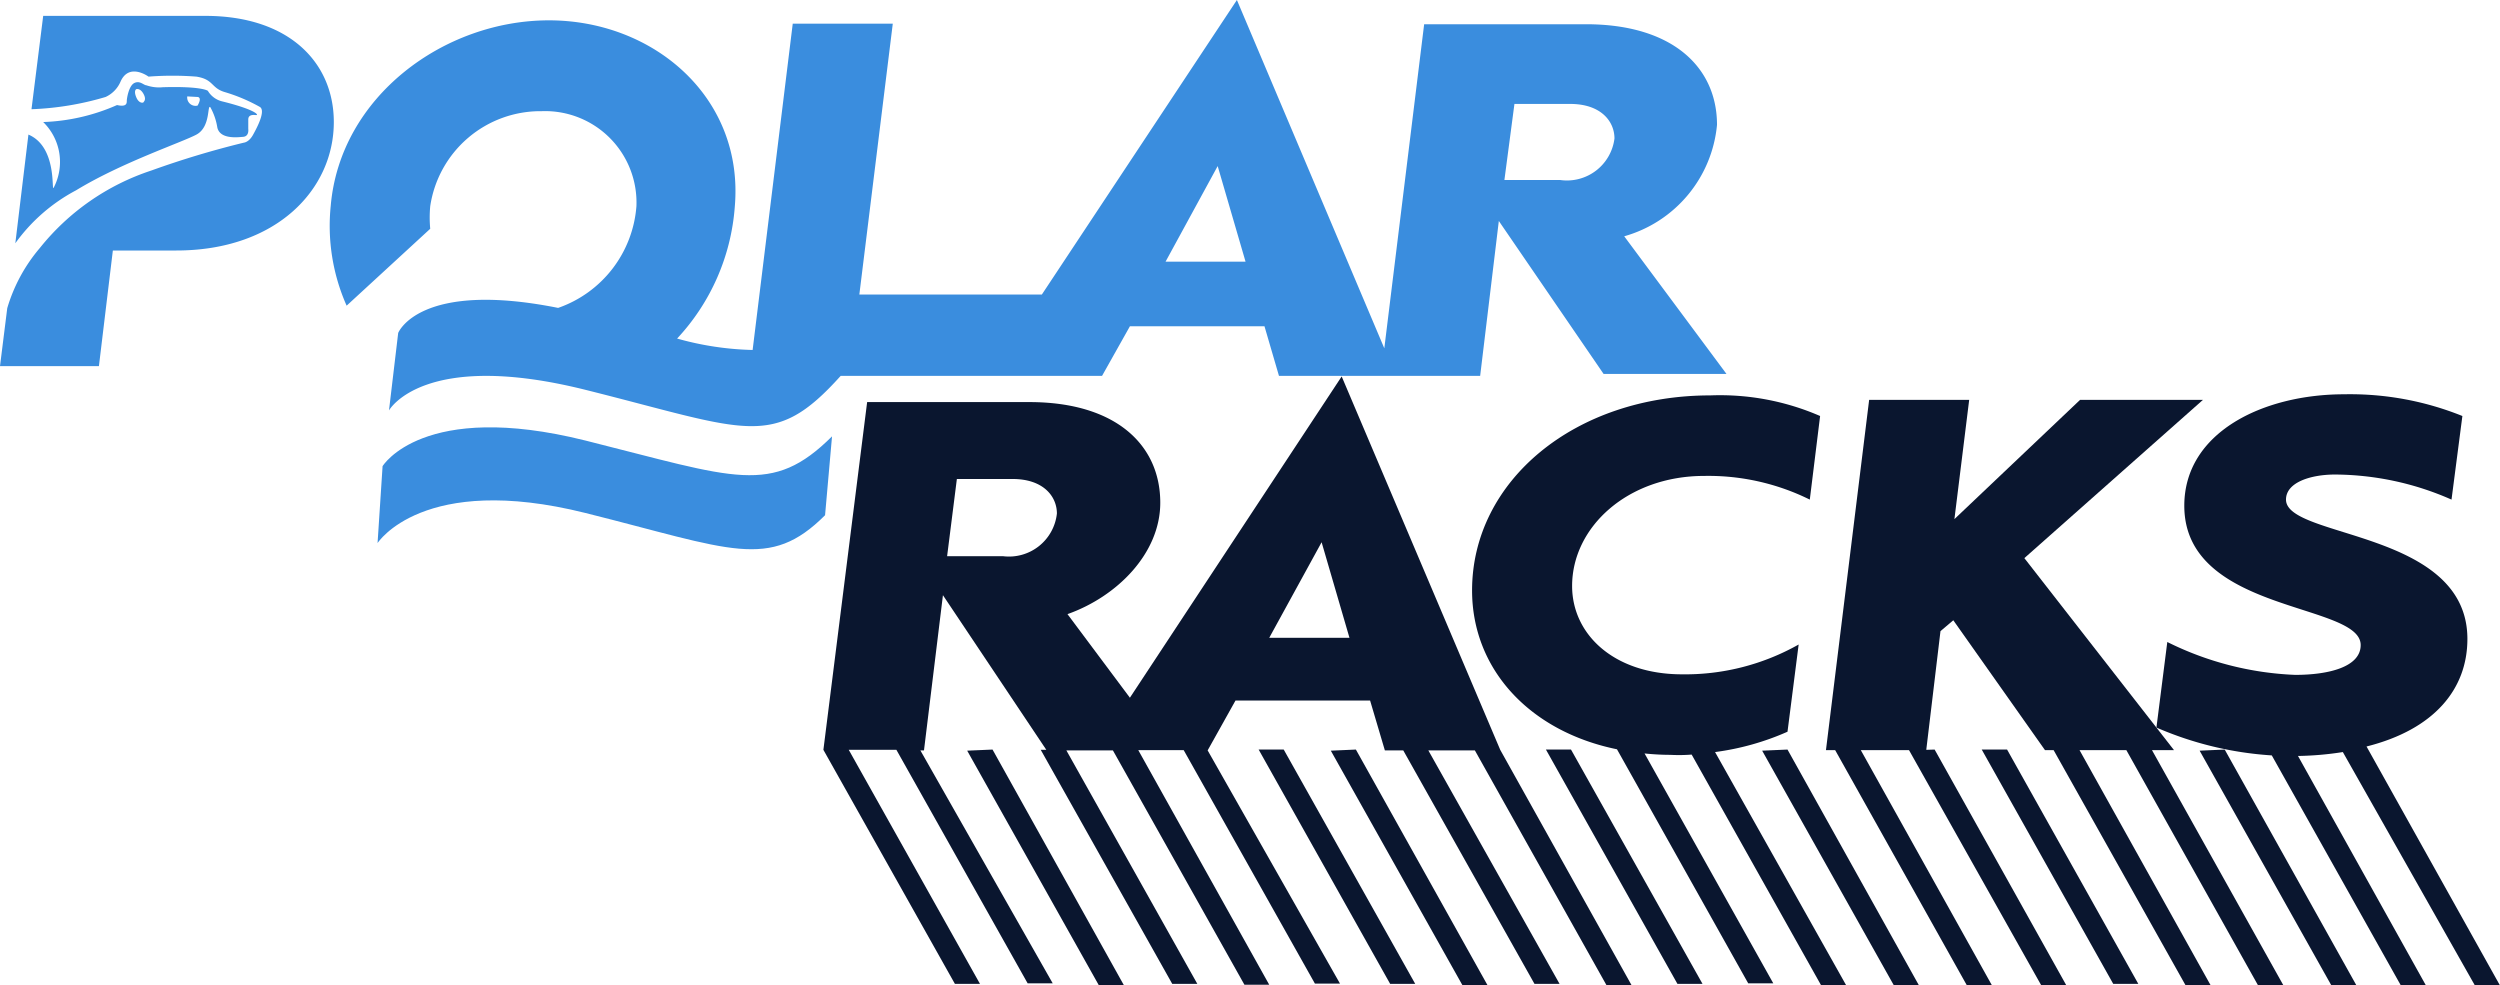
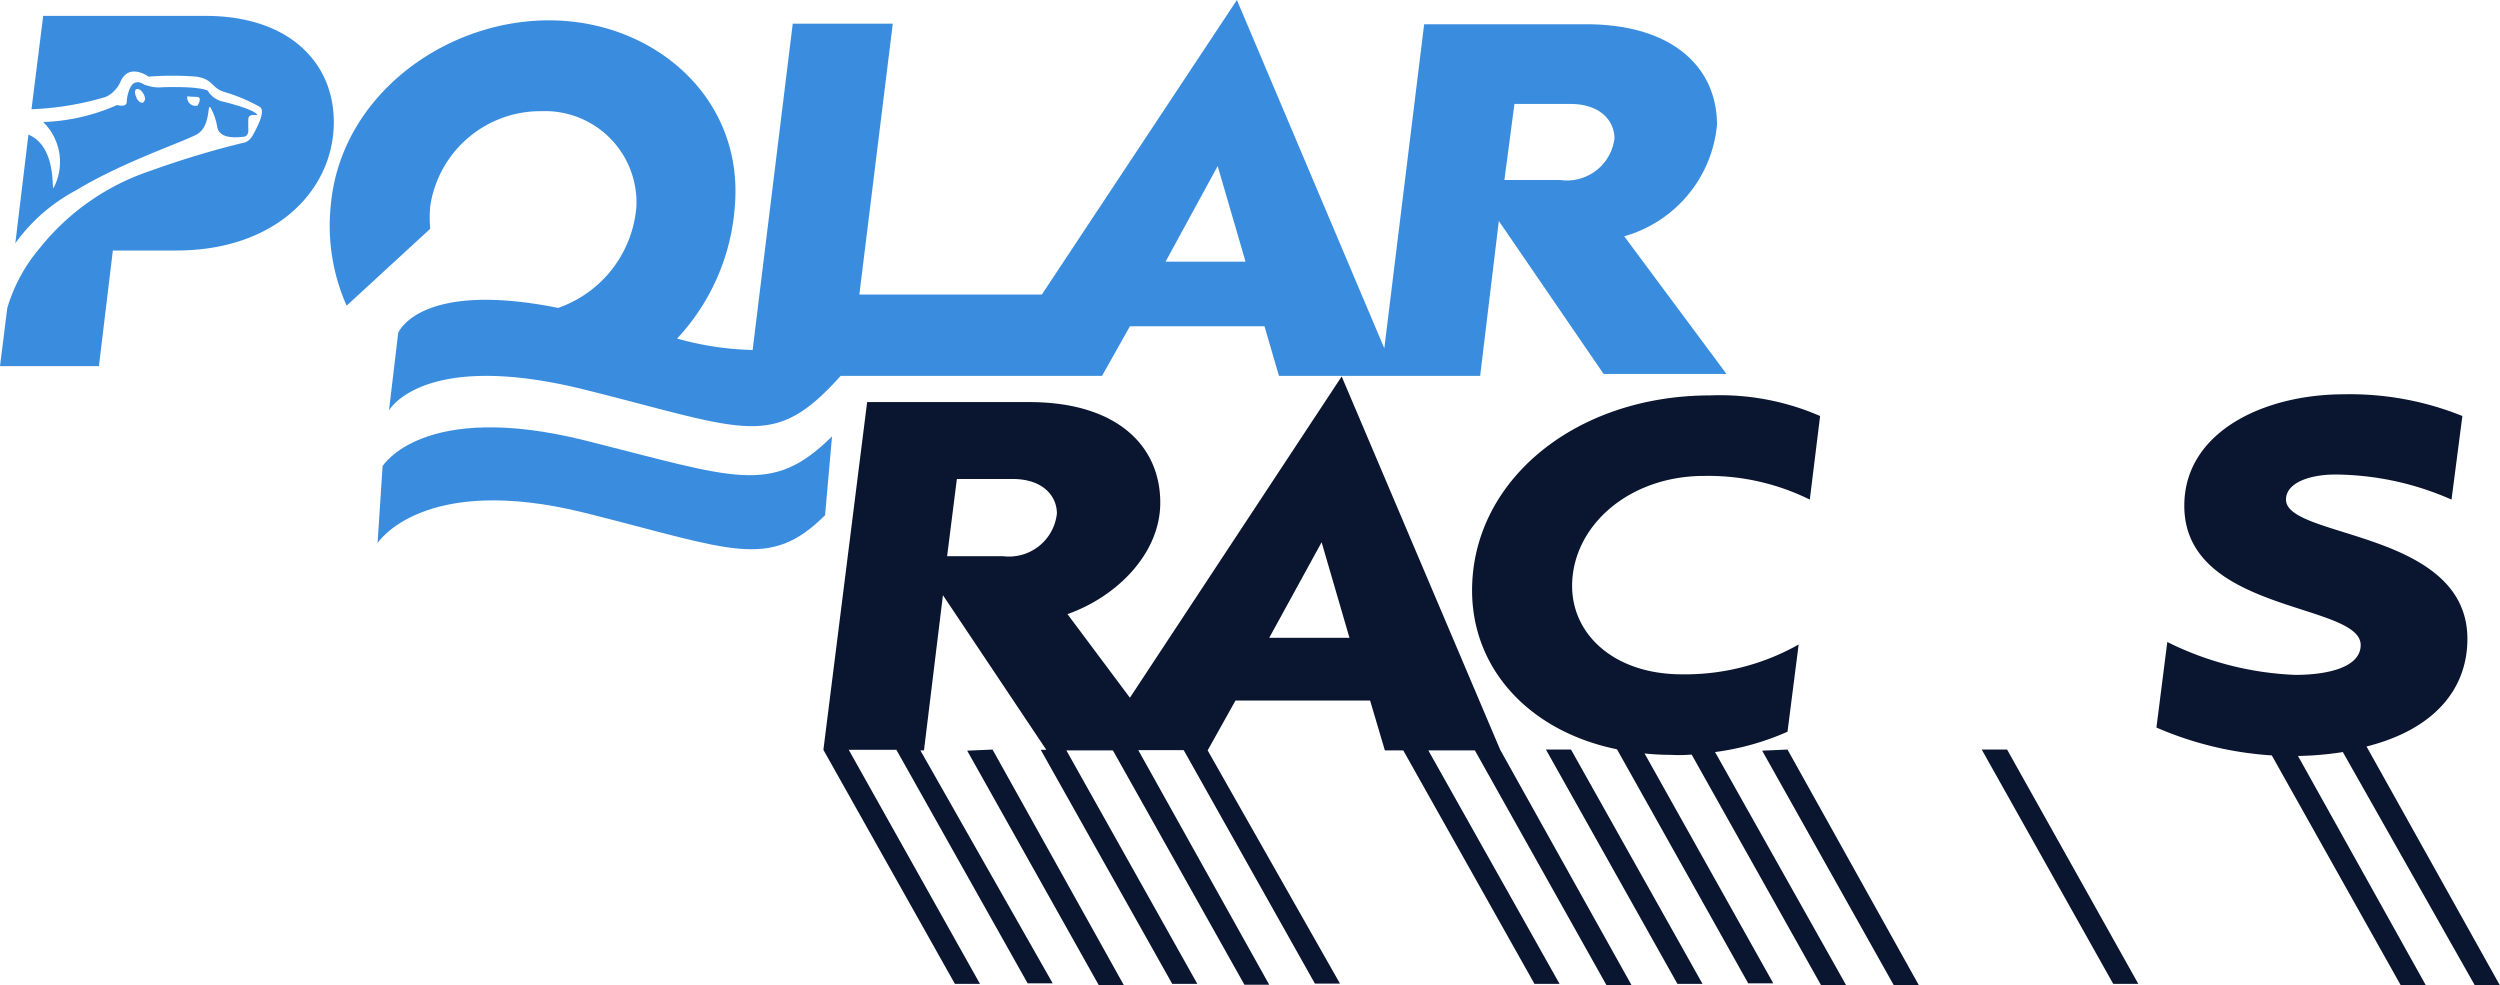
<svg xmlns="http://www.w3.org/2000/svg" id="Layer_1" data-name="Layer 1" viewBox="0 0 89.72 35.35">
  <defs>
    <style>.cls-1{fill:#3a8dde;}.cls-2{fill:#0a162f;}</style>
  </defs>
  <title>PolarRacks</title>
  <path class="cls-1" d="M.45,13.41H4l.5-4.15H6.78c3.59,0,5.65-2.19,5.65-4.61,0-2.12-1.59-3.81-4.61-3.81H2L1.58,4.19a10.64,10.64,0,0,0,2.66-.44,1.07,1.07,0,0,0,.54-.56c.31-.68,1-.17,1-.17a11.18,11.18,0,0,1,1.72,0c.62.1.52.4,1,.55a6.1,6.1,0,0,1,1.28.54c.21.14-.1.73-.25,1s-.33.28-.33.28a32.51,32.51,0,0,0-3.32,1,8.54,8.54,0,0,0-4,2.78A5.9,5.9,0,0,0,.71,11.33ZM1,9A6.32,6.32,0,0,1,3.18,7.1c1.64-1,3.8-1.72,4.32-2S7.88,4,8,4.12a2.2,2.2,0,0,1,.25.73c.1.42.71.35.93.33s.18-.28.18-.28,0-.16,0-.34.17-.17.28-.16,0-.19-1.21-.49a.82.82,0,0,1-.52-.38s-.2-.17-1.61-.13a1.39,1.39,0,0,1-.6-.07c-.09,0-.23-.18-.43-.08S5,3.81,5,3.89s0,.23-.35.15A7.14,7.14,0,0,1,2,4.65,2,2,0,0,1,2.38,7c-.1.22.15-1.45-.91-1.9ZM7.54,3.75s.18,0,0,.31a.3.3,0,0,1-.37-.33Zm-2.2-.28s.14-.05.26.17,0,.28,0,.3-.16.06-.26-.18S5.34,3.47,5.34,3.47Z" transform="translate(-0.45 -0.27)" />
  <polygon class="cls-2" points="40.33 35.35 35.62 26.9 34.71 26.94 39.43 35.35 40.33 35.35" />
-   <polygon class="cls-2" points="53.38 35.35 48.66 26.9 47.76 26.94 52.48 35.35 53.38 35.35" />
-   <polygon class="cls-2" points="50.79 35.31 46.07 26.9 45.17 26.9 49.89 35.31 50.79 35.31" />
  <polygon class="cls-2" points="61.1 35.31 56.38 26.9 55.48 26.9 60.2 35.31 61.1 35.31" />
  <polygon class="cls-2" points="68.86 35.35 64.15 26.9 63.24 26.94 67.96 35.35 68.86 35.35" />
  <polygon class="cls-2" points="76.74 35.31 72.03 26.9 71.12 26.9 75.84 35.31 76.74 35.31" />
-   <polygon class="cls-2" points="84.56 35.35 79.84 26.9 78.94 26.94 83.66 35.35 84.56 35.35" />
  <path class="cls-1" d="M30.06,18.76c-2,2-3.36,1.23-8.6-.08C15.62,17.22,14,19.76,14,19.76L14.18,17s1.44-2.38,7.28-.92c5.39,1.35,6.69,2,8.85-.15Z" transform="translate(-0.45 -0.27)" />
  <path class="cls-2" d="M54.29,27.18,48.6,13.78,41,25.31l-2.24-3c1.78-.63,3.33-2.18,3.33-4,0-2.07-1.59-3.61-4.7-3.61H31.57L30,27.18H30l4.72,8.4.9,0-4.71-8.4h1.71l4.71,8.38h.9L33.48,27.2h.13l.68-5.57L38,27.18h-.2l4.72,8.4h.9l-4.7-8.38h1.67l4.72,8.41H46l-4.7-8.42h1.63l4.71,8.38h.9L43.79,27.2l1-1.79h4.83l.53,1.79h.66l4.71,8.38h.9L51.71,27.2h1.67l4.72,8.42H59ZM36.44,20.23h-2l.35-2.77h2c1.11,0,1.59.63,1.59,1.24A1.73,1.73,0,0,1,36.44,20.23ZM46,23.16l1.88-3.43,1,3.43Z" transform="translate(-0.45 -0.27)" />
  <path class="cls-2" d="M61.16,27.35l4.64,8.27h.9L62,27.26a9.44,9.44,0,0,0,2.6-.73L65,23.4a8.28,8.28,0,0,1-4.19,1.07c-2.42,0-3.94-1.42-3.94-3.17,0-2.12,2-3.95,4.74-3.95a8.2,8.2,0,0,1,3.79.85l.37-3a9,9,0,0,0-3.94-.74c-4.85,0-8.55,3.06-8.55,7,0,2.83,2.07,5.06,5.2,5.7l4.71,8.4h.9l-4.62-8.25a9.12,9.12,0,0,0,.92.05Q60.8,27.38,61.16,27.35Z" transform="translate(-0.45 -0.27)" />
-   <polygon class="cls-2" points="81.03 35.35 81.94 35.35 77.23 26.92 78.02 26.92 72.65 20.03 79.06 14.35 74.65 14.35 70.14 18.63 70.67 14.35 67.08 14.35 65.53 26.92 65.86 26.92 70.58 35.35 71.48 35.35 66.78 26.92 68.51 26.92 73.25 35.35 74.15 35.35 69.43 26.9 69.13 26.91 69.64 22.65 70.1 22.26 73.39 26.92 73.7 26.92 78.43 35.35 79.33 35.35 74.63 26.92 76.31 26.92 81.03 35.35" />
  <path class="cls-2" d="M89.26,35.62h.9l-4.78-8.56C87.81,26.45,89,25,89,23.2c0-3.91-6.51-3.6-6.51-5,0-.63.91-.9,1.76-.9a10.45,10.45,0,0,1,4.18.9l.39-3a10.76,10.76,0,0,0-4.24-.78c-2.92,0-5.74,1.37-5.74,4,0,3.86,6.33,3.47,6.33,5,0,.79-1.16,1.07-2.35,1.07a11.28,11.28,0,0,1-4.59-1.18l-.39,3.07a12.34,12.34,0,0,0,4.14,1l4.64,8.27h.9l-4.6-8.25a11.36,11.36,0,0,0,1.61-.14Z" transform="translate(-0.45 -0.27)" />
  <path class="cls-1" d="M58.74,8.75a4.6,4.6,0,0,0,3.33-4c0-2.06-1.59-3.61-4.7-3.61H51.56L50.13,12.77,44.84.27l-7,10.57H31.29l1.2-9.72H28.9L27.46,12.83a10.86,10.86,0,0,1-2.71-.41,7.77,7.77,0,0,0,2.07-4.73C27.16,3.78,23.92,1,20.15,1s-7.49,2.74-7.83,6.65a7.06,7.06,0,0,0,.57,3.59l3-2.76a4.38,4.38,0,0,1,0-.81,4,4,0,0,1,4-3.41,3.28,3.28,0,0,1,3.4,3.41,4.2,4.2,0,0,1-2.81,3.65c-5-1-5.74.9-5.74.9L14.41,15s1.21-2.2,7.05-.74,6.75,2.18,9.16-.5v0H40l1-1.78h4.83l.52,1.78h7.22l.67-5.56L58,13.69h4.41Zm-16.46.91,1.87-3.43,1,3.43ZM56.44,6.73h-2L54.8,4h2c1.11,0,1.59.63,1.59,1.24A1.72,1.72,0,0,1,56.44,6.73Z" transform="translate(-0.45 -0.27)" />
</svg>